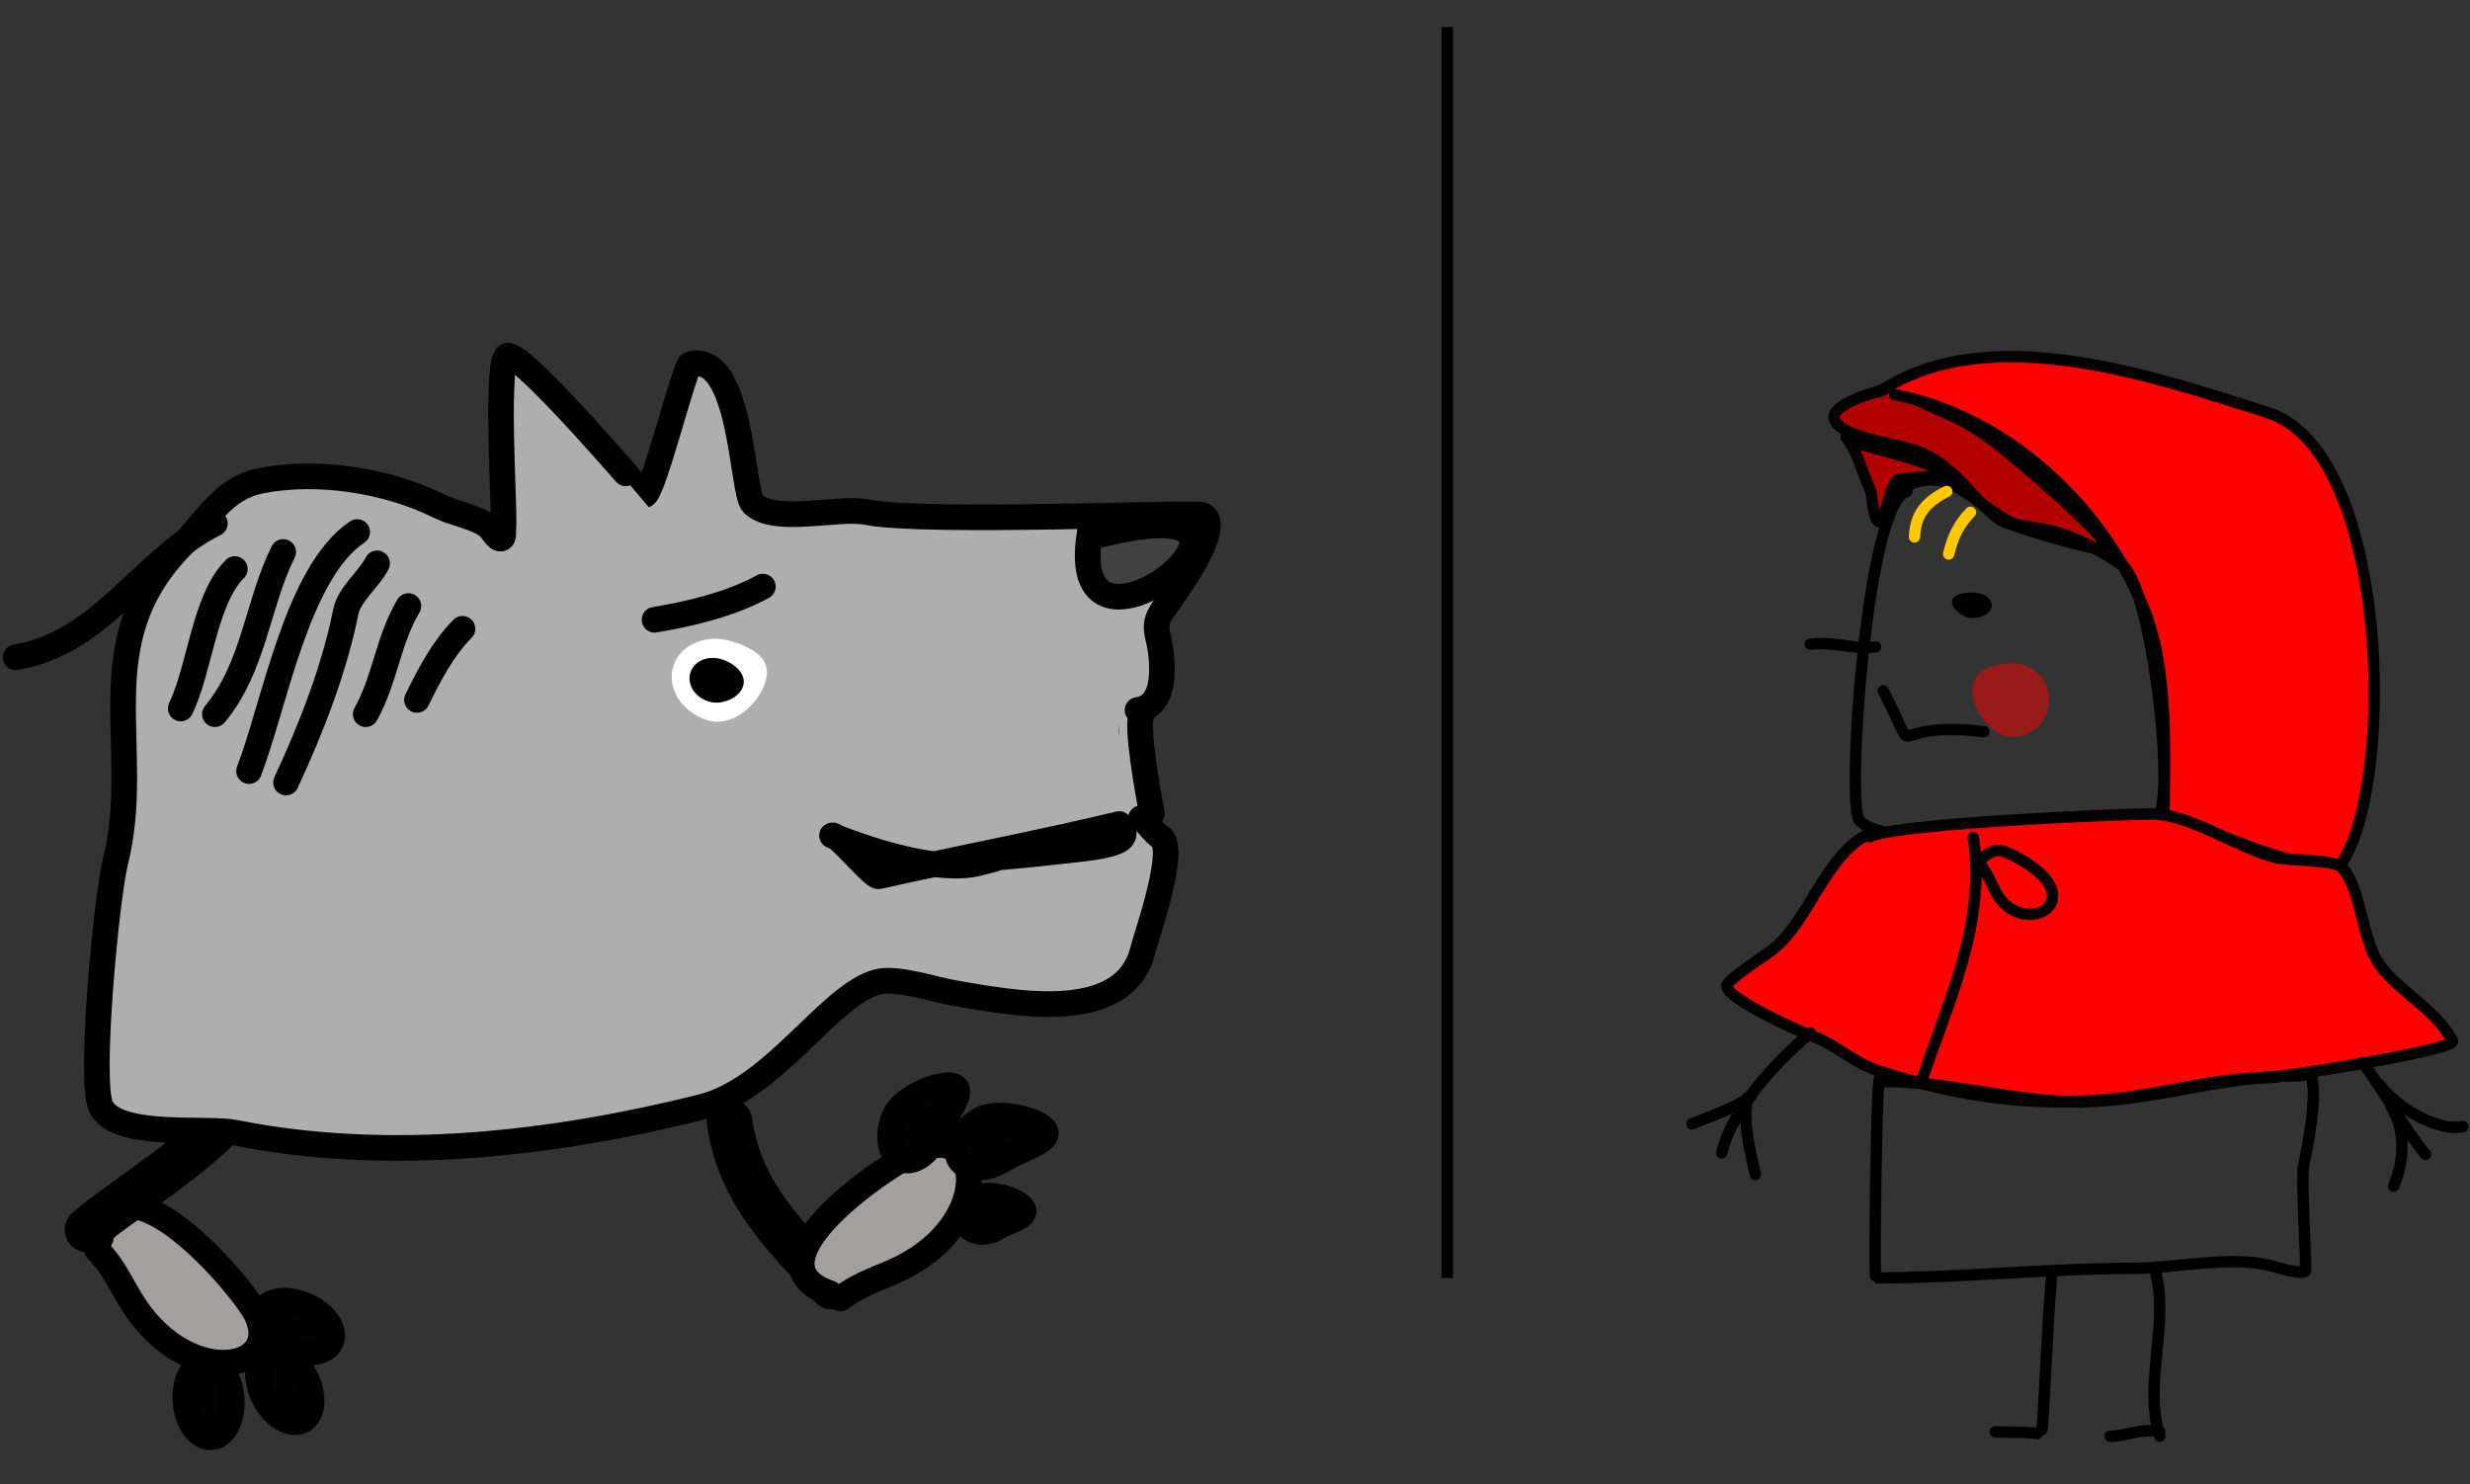
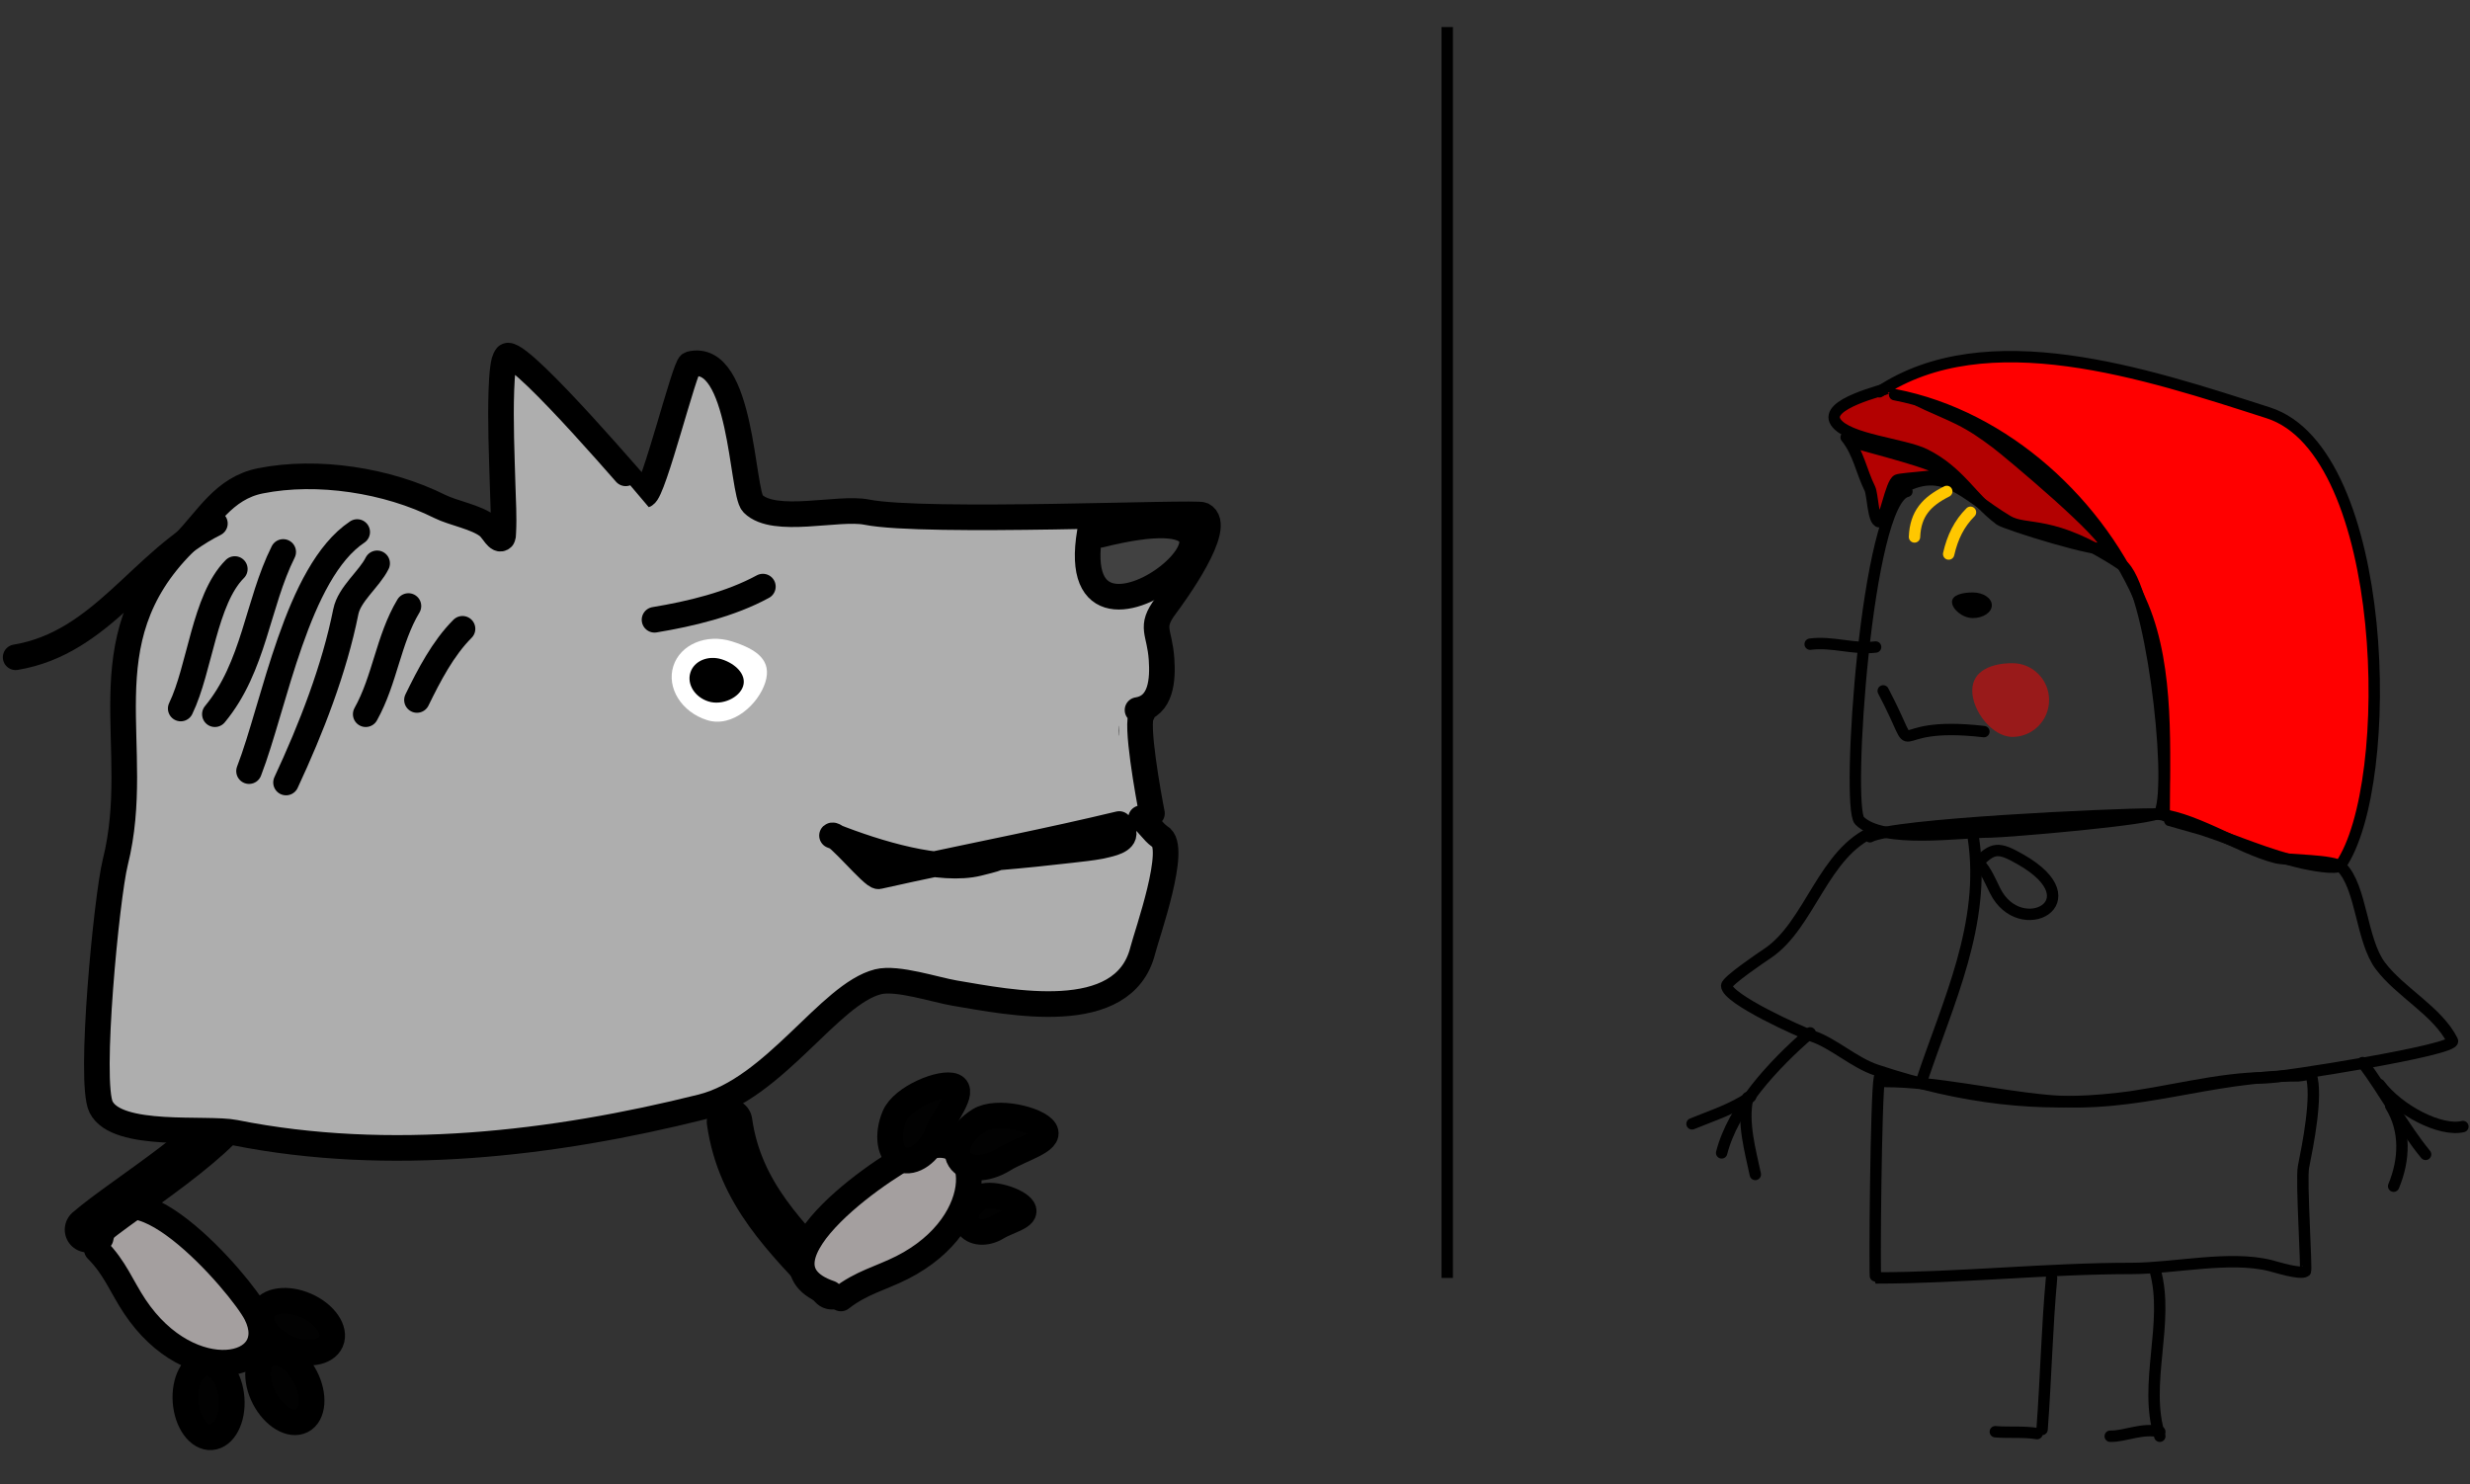
<svg xmlns="http://www.w3.org/2000/svg" version="1.1" x="0" y="0" width="867.829" height="521.484" viewBox="0, 0, 867.829, 521.484">
  <rect x="0" y="0" width="867.829" height="521.484" fill="#333333" stroke="none" />
  <g id="Layer_1" transform="translate(185.579, 1746.484)">
    <g>
      <g>
        <path d="M480.748,-1610.495 C487.384,-1605.344 495.46,-1602.806 502.748,-1599.162 C507.575,-1596.748 511.27,-1594.187 515.748,-1590.829 C519.904,-1587.711 556.141,-1557.432 554.414,-1553.979 C553.232,-1551.614 519.048,-1562.354 517.081,-1563.829 C507.257,-1571.197 503.088,-1580.658 490.748,-1586.829 C483.348,-1590.529 463.545,-1591.967 459.414,-1598.162 C455.163,-1604.539 475.806,-1609.267 479.081,-1610.495" fill="#B30101" />
        <path d="M480.748,-1610.495 C487.384,-1605.344 495.46,-1602.806 502.748,-1599.162 C507.575,-1596.748 511.27,-1594.187 515.748,-1590.829 C519.904,-1587.711 556.141,-1557.432 554.414,-1553.979 C553.232,-1551.614 519.048,-1562.354 517.081,-1563.829 C507.257,-1571.197 503.088,-1580.658 490.748,-1586.829 C483.348,-1590.529 463.545,-1591.967 459.414,-1598.162 C455.163,-1604.539 475.806,-1609.267 479.081,-1610.495" fill-opacity="0" stroke="#000000" stroke-width="4" stroke-linecap="round" stroke-linejoin="round" />
      </g>
      <g>
        <path d="M463.058,-1592.829 C467.369,-1587.562 468.435,-1580.742 471.391,-1574.829 C472.386,-1572.839 472.523,-1563.162 474.748,-1563.162 C476.668,-1563.162 478.695,-1576.647 481.058,-1577.829 C482.299,-1578.449 499.124,-1579.429 498.391,-1580.162 C494.872,-1583.682 472.01,-1589.067 466.725,-1590.829" fill="#B30101" />
        <path d="M463.058,-1592.829 C467.369,-1587.562 468.435,-1580.742 471.391,-1574.829 C472.386,-1572.839 472.523,-1563.162 474.748,-1563.162 C476.668,-1563.162 478.695,-1576.647 481.058,-1577.829 C482.299,-1578.449 499.124,-1579.429 498.391,-1580.162 C494.872,-1583.682 472.01,-1589.067 466.725,-1590.829" fill-opacity="0" stroke="#000000" stroke-width="4" stroke-linecap="round" stroke-linejoin="round" />
      </g>
      <g>
        <path d="M474.748,-1608.829 C512.414,-1633.829 568.056,-1615.392 611.419,-1601.427 C653.998,-1587.715 656.4,-1470.944 636.78,-1442.51 C635.542,-1440.716 625.45,-1442.811 623.747,-1443.191 C611.372,-1445.95 599.51,-1451.336 587.82,-1455.101 C587.154,-1455.315 574.787,-1458.755 574.787,-1458.844 C574.787,-1482.466 576.591,-1511.148 567.391,-1533.368 C552.541,-1569.235 519.209,-1600.268 480.081,-1607.829" fill="#FF0000" />
        <path d="M474.748,-1608.829 C512.414,-1633.829 568.056,-1615.392 611.419,-1601.427 C653.998,-1587.715 656.4,-1470.944 636.78,-1442.51 C635.542,-1440.716 625.45,-1442.811 623.747,-1443.191 C611.372,-1445.95 599.51,-1451.336 587.82,-1455.101 C587.154,-1455.315 574.787,-1458.755 574.787,-1458.844 C574.787,-1482.466 576.591,-1511.148 567.391,-1533.368 C552.541,-1569.235 519.209,-1600.268 480.081,-1607.829" fill-opacity="0" stroke="#000000" stroke-width="4" stroke-linecap="round" stroke-linejoin="round" />
      </g>
      <path d="M484.415,-1573.829 C470.222,-1570.899 462.995,-1462.915 467.748,-1458.162 C475.889,-1450.021 502.598,-1454.162 513.748,-1454.162 C518.598,-1454.162 572.389,-1458.598 573.415,-1461.162 C578.089,-1472.849 569.965,-1541.351 559.748,-1548.162 C535.411,-1564.387 526.483,-1559.455 519.748,-1563.495 C503.681,-1573.135 496.834,-1584.553 479.748,-1573.162" fill-opacity="0" stroke="#000000" stroke-width="4" stroke-linecap="round" stroke-linejoin="round" />
      <path d="M450.414,-1520.162 C458.136,-1521.198 465.82,-1518.213 473.414,-1519.162" fill-opacity="0" stroke="#000000" stroke-width="4" stroke-linecap="round" stroke-linejoin="round" />
      <path d="M476.081,-1503.748 C490.438,-1476.371 474.13,-1493.776 511.463,-1489.442" fill-opacity="0" stroke="#000000" stroke-width="4" stroke-linecap="round" stroke-linejoin="round" />
      <path d="M487.081,-1557.829 C487.39,-1565.942 491.312,-1570.277 498.415,-1573.829" fill-opacity="0" stroke="#FFC700" stroke-width="4" stroke-linecap="round" stroke-linejoin="round" />
      <path d="M499.081,-1551.829 C500.418,-1557.718 502.761,-1562.509 506.748,-1566.495" fill-opacity="0" stroke="#FFC700" stroke-width="4" stroke-linecap="round" stroke-linejoin="round" />
      <path d="M507.581,-1529.329 C503.899,-1529.329 500.248,-1532.495 500.248,-1534.98 C500.248,-1537.465 503.899,-1538.329 507.581,-1538.329 C511.263,-1538.329 514.248,-1536.314 514.248,-1533.829 C514.248,-1531.344 511.263,-1529.329 507.581,-1529.329 z" fill="#000000" />
      <path d="M521.507,-1487.581 C514.406,-1487.581 507.364,-1496.691 507.364,-1503.842 C507.364,-1510.994 514.406,-1513.479 521.507,-1513.479 C528.607,-1513.479 534.364,-1507.681 534.364,-1500.53 C534.364,-1493.378 528.607,-1487.581 521.507,-1487.581 z" fill="#FF0000" fill-opacity="0.497" />
      <g>
-         <path d="M473.081,-1454.495 C455.018,-1447.184 450.391,-1421.479 435.414,-1411.495 C433.6,-1410.286 421.081,-1401.833 421.081,-1400.162 C421.081,-1395.518 447.264,-1383.768 451.081,-1382.495 C458.694,-1379.958 465.755,-1373.16 473.748,-1370.495 C504.154,-1360.36 531.332,-1357.523 558.081,-1360.495 C575.29,-1362.407 593.671,-1367.829 610.748,-1367.829 C615.285,-1367.829 677.719,-1377.552 676.081,-1380.829 C670.88,-1391.231 657.742,-1397.837 650.748,-1407.162 C644.016,-1416.138 644.204,-1434.706 637.081,-1441.829 C634.455,-1444.455 618.313,-1444.104 614.081,-1445.162 C601.093,-1448.409 583.639,-1460.495 570.748,-1460.495 C556.61,-1460.495 479.216,-1456.954 471.414,-1452.495" fill="#FF0000" />
        <path d="M473.081,-1454.495 C455.018,-1447.184 450.391,-1421.479 435.414,-1411.495 C433.6,-1410.286 421.081,-1401.833 421.081,-1400.162 C421.081,-1395.518 447.264,-1383.768 451.081,-1382.495 C458.694,-1379.958 465.755,-1373.16 473.748,-1370.495 C504.154,-1360.36 531.332,-1357.523 558.081,-1360.495 C575.29,-1362.407 593.671,-1367.829 610.748,-1367.829 C615.285,-1367.829 677.719,-1377.552 676.081,-1380.829 C670.88,-1391.231 657.742,-1397.837 650.748,-1407.162 C644.016,-1416.138 644.204,-1434.706 637.081,-1441.829 C634.455,-1444.455 618.313,-1444.104 614.081,-1445.162 C601.093,-1448.409 583.639,-1460.495 570.748,-1460.495 C556.61,-1460.495 479.216,-1456.954 471.414,-1452.495" fill-opacity="0" stroke="#000000" stroke-width="4" stroke-linecap="round" stroke-linejoin="round" />
      </g>
      <path d="M507.748,-1452.162 C512.347,-1422.019 498.794,-1394.302 489.748,-1367.162" fill-opacity="0" stroke="#000000" stroke-width="4" stroke-linecap="round" stroke-linejoin="round" />
      <path d="M509.748,-1443.162 L509.748,-1443.162" fill-opacity="0" stroke="#FF0000" stroke-width="4" stroke-linecap="round" stroke-linejoin="round" />
      <path d="M509.748,-1443.162 C512.255,-1440.572 513.822,-1436.68 515.414,-1433.495 C524.208,-1415.907 550.401,-1429.646 524.414,-1444.495 C516.501,-1449.017 514.742,-1448.823 509.081,-1443.162" fill-opacity="0" stroke="#000000" stroke-width="4" stroke-linecap="round" stroke-linejoin="round" />
      <path d="M474.748,-1367.829 C473.534,-1362.113 472.943,-1297.495 473.415,-1297.495 C503.172,-1297.495 533.313,-1300.829 563.415,-1300.829 C578.203,-1300.829 597.81,-1305.397 612.081,-1301.829 C614.158,-1301.309 622.589,-1298.611 624.415,-1299.829 C624.981,-1300.206 622.842,-1331.967 623.748,-1336.495 C625.237,-1343.942 628.809,-1361.645 626.415,-1368.829 C626.244,-1369.34 622.794,-1368.495 622.081,-1368.495 C590.351,-1368.495 565.271,-1356.963 533.748,-1359.829 C515.269,-1361.509 494.615,-1366.495 476.748,-1366.495" fill-opacity="0" stroke="#000000" stroke-width="4" stroke-linecap="round" stroke-linejoin="round" />
      <g>
        <path d="M450.415,-1383.587 C437.37,-1372.306 423.343,-1357.145 419.318,-1341.425" fill-opacity="0" stroke="#000000" stroke-width="4" stroke-linecap="round" stroke-linejoin="round" />
        <path d="M428.478,-1360.876 C426.539,-1351.987 429.414,-1342.121 431.149,-1333.844" fill-opacity="0" stroke="#000000" stroke-width="4" stroke-linecap="round" stroke-linejoin="round" />
        <path d="M429.488,-1361.177 C423.095,-1356.714 415.685,-1354.439 408.906,-1351.63" fill-opacity="0" stroke="#000000" stroke-width="4" stroke-linecap="round" stroke-linejoin="round" />
      </g>
      <g>
        <path d="M644.537,-1373.155 C652.475,-1362.487 658.658,-1350.667 666.651,-1340.9" fill-opacity="0" stroke="#000000" stroke-width="4" stroke-linecap="round" stroke-linejoin="round" />
        <path d="M650.431,-1365.442 C657.246,-1356.366 671.936,-1348.8 679.75,-1350.679" fill-opacity="0" stroke="#000000" stroke-width="4" stroke-linecap="round" stroke-linejoin="round" />
        <path d="M654.391,-1357.923 C659.688,-1349.385 659.297,-1339.016 655.424,-1329.726" fill-opacity="0" stroke="#000000" stroke-width="4" stroke-linecap="round" stroke-linejoin="round" />
      </g>
    </g>
    <path d="M571.608,-1300.212 C576.821,-1281.8 567.351,-1260.237 573.267,-1241.873" fill-opacity="0" stroke="#000000" stroke-width="4" stroke-linecap="round" stroke-linejoin="round" />
    <path d="M573.267,-1243.442 C567.152,-1244.93 561.017,-1241.759 555.838,-1241.876" fill-opacity="0" stroke="#000000" stroke-width="4" stroke-linecap="round" stroke-linejoin="round" />
    <path d="M535.231,-1297.497 C533.623,-1280.133 533.254,-1262.28 531.901,-1244.264" fill-opacity="0" stroke="#000000" stroke-width="4" stroke-linecap="round" stroke-linejoin="round" />
    <path d="M530.137,-1242.802 C525.257,-1243.607 520.189,-1243.032 515.47,-1243.459" fill-opacity="0" stroke="#000000" stroke-width="4" stroke-linecap="round" stroke-linejoin="round" />
    <g>
      <g>
        <path d="M-150.217,-1311.448 C-143.261,-1344.442 -100.706,-1295.093 -95.55,-1284.781 C-85.771,-1265.223 -118.595,-1258.016 -138.217,-1287.448 C-142.89,-1294.458 -145.164,-1301.062 -151.55,-1307.448" fill="#A49F9F" />
        <path d="M-150.217,-1311.448 C-143.261,-1344.442 -100.706,-1295.093 -95.55,-1284.781 C-85.771,-1265.223 -118.595,-1258.016 -138.217,-1287.448 C-142.89,-1294.458 -145.164,-1301.062 -151.55,-1307.448" fill-opacity="0" stroke="#000000" stroke-width="9" stroke-linecap="round" stroke-linejoin="round" />
      </g>
      <g>
        <path d="M-84.573,-1272.922 C-91.212,-1275.831 -95.134,-1281.521 -93.333,-1285.631 C-91.533,-1289.741 -84.69,-1290.715 -78.051,-1287.806 C-71.412,-1284.896 -67.489,-1279.206 -69.29,-1275.096 C-71.091,-1270.986 -77.933,-1270.013 -84.573,-1272.922 z" fill="#020202" />
        <path d="M-84.573,-1272.922 C-91.212,-1275.831 -95.134,-1281.521 -93.333,-1285.631 C-91.533,-1289.741 -84.69,-1290.715 -78.051,-1287.806 C-71.412,-1284.896 -67.489,-1279.206 -69.29,-1275.096 C-71.091,-1270.986 -77.933,-1270.013 -84.573,-1272.922 z" fill-opacity="0" stroke="#000000" stroke-width="9" />
      </g>
      <g>
        <path d="M-92.713,-1255.262 C-96.054,-1261.695 -95.534,-1268.587 -91.552,-1270.655 C-87.57,-1272.723 -81.633,-1269.185 -78.292,-1262.752 C-74.951,-1256.319 -75.471,-1249.428 -79.453,-1247.359 C-83.435,-1245.291 -89.372,-1248.829 -92.713,-1255.262 z" fill="#020202" />
        <path d="M-92.713,-1255.262 C-96.054,-1261.695 -95.534,-1268.587 -91.552,-1270.655 C-87.57,-1272.723 -81.633,-1269.185 -78.292,-1262.752 C-74.951,-1256.319 -75.471,-1249.428 -79.453,-1247.359 C-83.435,-1245.291 -89.372,-1248.829 -92.713,-1255.262 z" fill-opacity="0" stroke="#000000" stroke-width="9" />
      </g>
      <g>
        <path d="M-120.397,-1253.988 C-120.945,-1261.216 -117.762,-1267.35 -113.288,-1267.69 C-108.813,-1268.029 -104.742,-1262.444 -104.194,-1255.216 C-103.646,-1247.988 -106.829,-1241.854 -111.303,-1241.515 C-115.778,-1241.175 -119.849,-1246.76 -120.397,-1253.988 z" fill="#020202" />
        <path d="M-120.397,-1253.988 C-120.945,-1261.216 -117.762,-1267.35 -113.288,-1267.69 C-108.813,-1268.029 -104.742,-1262.444 -104.194,-1255.216 C-103.646,-1247.988 -106.829,-1241.854 -111.303,-1241.515 C-115.778,-1241.175 -119.849,-1246.76 -120.397,-1253.988 z" fill-opacity="0" stroke="#000000" stroke-width="9" />
      </g>
      <path d="M-154.826,-1314.451 C-141.414,-1326.026 -106.215,-1346.654 -99.159,-1363.118" fill-opacity="0" stroke="#000000" stroke-width="16" stroke-linecap="round" stroke-linejoin="round" />
      <path d="M70.742,-1352.41 C74.355,-1326.959 90.764,-1311.693 106.742,-1294.41" fill-opacity="0" stroke="#000000" stroke-width="16" stroke-linecap="round" stroke-linejoin="round" />
      <g>
        <path d="M106.066,-1292.085 C74.145,-1302.951 128.246,-1339.274 139.102,-1343.155 C159.692,-1350.515 162.907,-1317.063 131.333,-1301.117 C123.812,-1297.318 116.983,-1295.854 109.877,-1290.281" fill="#A49F9F" />
        <path d="M106.066,-1292.085 C74.145,-1302.951 128.246,-1339.274 139.102,-1343.155 C159.692,-1350.515 162.907,-1317.063 131.333,-1301.117 C123.812,-1297.318 116.983,-1295.854 109.877,-1290.281" fill-opacity="0" stroke="#000000" stroke-width="9" stroke-linecap="round" stroke-linejoin="round" />
      </g>
      <g>
        <path d="M143.691,-1348.073 C140.875,-1341.393 135.24,-1337.392 131.105,-1339.135 C126.971,-1340.878 125.902,-1347.706 128.718,-1354.385 C131.534,-1361.065 145.4,-1366.614 149.535,-1364.871 C153.669,-1363.127 146.507,-1354.752 143.691,-1348.073 z" fill="#020202" />
        <path d="M143.691,-1348.073 C140.875,-1341.393 135.24,-1337.392 131.105,-1339.135 C126.971,-1340.878 125.902,-1347.706 128.718,-1354.385 C131.534,-1361.065 145.4,-1366.614 149.535,-1364.871 C153.669,-1363.127 146.507,-1354.752 143.691,-1348.073 z" fill-opacity="0" stroke="#000000" stroke-width="9" />
      </g>
      <g>
        <path d="M167.018,-1339.078 C160.85,-1335.27 153.939,-1335.278 151.582,-1339.096 C149.224,-1342.914 152.313,-1349.096 158.481,-1352.905 C164.649,-1356.713 179.163,-1353.191 181.52,-1349.373 C183.878,-1345.555 173.186,-1342.886 167.018,-1339.078 z" fill="#020202" />
        <path d="M167.018,-1339.078 C160.85,-1335.27 153.939,-1335.278 151.582,-1339.096 C149.224,-1342.914 152.313,-1349.096 158.481,-1352.905 C164.649,-1356.713 179.163,-1353.191 181.52,-1349.373 C183.878,-1345.555 173.186,-1342.886 167.018,-1339.078 z" fill-opacity="0" stroke="#000000" stroke-width="9" />
      </g>
      <g>
        <path d="M164.749,-1315.239 C160.857,-1312.836 156.272,-1313.204 154.508,-1316.062 C152.743,-1318.92 154.468,-1323.184 158.36,-1325.587 C162.252,-1327.99 172.065,-1324.707 173.83,-1321.849 C175.594,-1318.992 168.641,-1317.642 164.749,-1315.239 z" fill="#020202" />
        <path d="M164.749,-1315.239 C160.857,-1312.836 156.272,-1313.204 154.508,-1316.062 C152.743,-1318.92 154.468,-1323.184 158.36,-1325.587 C162.252,-1327.99 172.065,-1324.707 173.83,-1321.849 C175.594,-1318.992 168.641,-1317.642 164.749,-1315.239 z" fill-opacity="0" stroke="#000000" stroke-width="9" />
      </g>
      <g>
        <path d="M-7.07,-1621.549 L-7.07,-1621.549 L-7.07,-1621.549 L-7.07,-1621.549 C-0.845,-1621.549 40.805,-1572.508 40.93,-1572.549 C44.035,-1573.584 55.034,-1618.075 56.93,-1618.549 C75.191,-1623.114 74.976,-1573.503 78.93,-1569.549 C86.449,-1562.031 108.923,-1568.551 118.93,-1566.549 C139.459,-1562.443 234.528,-1566.75 236.93,-1565.549 C244.599,-1561.715 226.738,-1537.293 223.93,-1533.549 C218.24,-1525.962 221.866,-1524.756 222.53,-1514.834 C222.987,-1507.979 222.601,-1498.328 214.085,-1497.014 C214.648,-1496.873 216.318,-1496.467 215.663,-1495.558 C213.203,-1493.098 217.972,-1466.671 219.163,-1460.713 C218.658,-1459.825 216.228,-1459.286 215.306,-1459.015 C217.877,-1457.231 219.386,-1454.349 221.93,-1452.549 C228.454,-1449.287 217.302,-1418.038 215.93,-1412.549 C209.251,-1385.832 168.836,-1394.398 149.93,-1397.549 C143.057,-1398.695 129.659,-1403.231 122.93,-1401.549 C105.811,-1397.269 86.552,-1363.955 60.93,-1357.549 C8.98,-1344.562 -48.825,-1337.7 -103.07,-1348.549 C-112.941,-1350.523 -144.48,-1346.37 -150.07,-1357.549 C-154.412,-1366.234 -148.115,-1431.367 -145.07,-1443.549 C-134.846,-1484.446 -155.94,-1520.679 -121.07,-1555.549 C-112.636,-1563.983 -107.155,-1574.932 -94.07,-1577.549 C-74.008,-1581.562 -49.413,-1577.721 -31.07,-1568.549 C-26.329,-1566.179 -18.191,-1564.846 -14.07,-1561.549 C-12.403,-1560.216 -10.579,-1556.04 -9.07,-1557.549 C-8.742,-1558.331 -8.834,-1558.021 -8.755,-1559.52 C-8.468,-1564.919 -8.82,-1570.389 -8.976,-1575.785 C-9.299,-1587.01 -9.802,-1598.266 -9.417,-1609.496 C-9.336,-1611.854 -9.179,-1615.062 -8.819,-1617.454 C-8.603,-1618.885 -8.426,-1620.213 -7.525,-1621.37 C-7.243,-1621.526 -7.394,-1621.466 -7.07,-1621.549 L-7.07,-1621.549 L-7.07,-1621.549 z M207.663,-1456.974 C183.476,-1451.161 159.053,-1446.391 134.733,-1441.175 C130.423,-1440.251 127.234,-1439.56 123.098,-1438.615 C121.175,-1438.175 108.185,-1454.207 106.742,-1452.92 C123.031,-1446.404 145.212,-1439.975 158.163,-1443.213 C160.524,-1443.875 163.04,-1444.31 165.276,-1445.246 C173.779,-1445.957 182.269,-1446.84 190.744,-1447.82 C194.213,-1448.222 197.724,-1448.577 201.163,-1449.213 C203.169,-1449.743 208.421,-1450.488 209.137,-1452.988 C209.575,-1454.518 208.428,-1455.815 207.663,-1456.974 L207.663,-1456.974 z M165.195,-1445.347 L165.276,-1445.246 C164.831,-1445.216 165.036,-1445.225 164.663,-1445.213 C164.338,-1445.307 164.509,-1445.24 165.195,-1445.347 L165.195,-1445.347 z M134.663,-1517.213 C132.454,-1517.213 130.663,-1515.422 130.663,-1513.213 C130.698,-1509.523 130.654,-1505.824 130.92,-1502.141 C131.053,-1500.298 131.235,-1497.445 131.847,-1495.678 C131.844,-1494.085 131.828,-1494.91 131.904,-1493.203 C131.973,-1492.145 132.089,-1491.264 132.287,-1490.51 C132.779,-1488.633 133.631,-1487.24 135.879,-1486.791 C138.235,-1486.326 140.031,-1487.477 141.305,-1489.394 C142.587,-1487.039 144.197,-1486.583 146.707,-1487.259 C148.411,-1488.271 147.791,-1487.757 148.708,-1488.614 C151.635,-1488.661 150.393,-1488.432 152.475,-1489.012 L152.976,-1489.207 L153.036,-1489.114 C154.083,-1487.915 155.669,-1487.466 157.133,-1487.833 C158.65,-1488.212 159.457,-1488.959 160.955,-1490.693 C161.337,-1491.135 161.75,-1491.636 162.273,-1492.286 C162.675,-1492.788 162.48,-1492.544 162.857,-1493.017 C162.968,-1492.597 162.883,-1492.9 163.16,-1492.12 C163.633,-1490.973 164.227,-1490.119 165.587,-1489.536 C167.893,-1488.548 169.602,-1489.233 172.845,-1491.182 C174.565,-1492.215 176.665,-1493.662 179.152,-1495.496 C179.824,-1495.994 179.592,-1495.821 179.849,-1496.013 C179.879,-1495.012 180.5,-1494.222 181.163,-1493.564 L181.163,-1488.834 L185.948,-1489.791 C187.699,-1490.528 187.699,-1490.528 187.878,-1490.77 C188.085,-1490.968 187.994,-1490.877 188.151,-1491.04 L188.405,-1491.013 L188.414,-1490.979 C188.769,-1489.746 189.13,-1488.951 190.102,-1488.14 C191.262,-1487.279 192.522,-1486.458 194.079,-1486.538 C194.924,-1484.805 196.465,-1484.147 198.321,-1484.267 C199.648,-1484.477 200.327,-1485.186 201.061,-1486.214 C202.993,-1487.17 203.422,-1489.304 202.877,-1491.198 C202.27,-1492.715 201.642,-1493.809 200.77,-1494.64 C200.193,-1495.122 200.429,-1494.987 200.132,-1495.147 C199.621,-1497.153 198.4,-1498.686 196.646,-1499.728 C195.247,-1500.265 195.997,-1500.085 194.383,-1500.218 L194.039,-1500.893 C193.336,-1502.053 192.324,-1502.945 190.729,-1503.173 L190.437,-1503.191 L190.55,-1503.526 C191.003,-1505.007 190.975,-1506.534 190.241,-1508.002 C188.761,-1509.805 188.761,-1509.805 187.185,-1510.182 C186.149,-1510.212 186.149,-1510.212 185.653,-1510.09 C185.018,-1509.882 185.018,-1509.882 184.766,-1509.75 C184.569,-1509.648 184.409,-1509.549 184.23,-1509.429 C184.035,-1509.299 183.809,-1509.135 183.519,-1508.918 C183.088,-1508.595 182.553,-1508.182 181.555,-1507.405 L181.232,-1507.153 C179.321,-1506.965 180.183,-1507.101 178.637,-1506.796 C177.003,-1506.429 175.915,-1506.068 172.484,-1504.842 C172.059,-1504.69 171.75,-1504.58 171.448,-1504.474 C169.615,-1503.851 170.585,-1504.162 168.533,-1503.55 C167.722,-1504.367 168.182,-1503.906 167.149,-1504.927 C165.571,-1505.558 164.147,-1505.26 162.851,-1504.525 C161.603,-1503.685 162.181,-1504.132 161.107,-1503.195 C159.202,-1502.986 159.935,-1503.223 158.836,-1502.777 C158.104,-1503.372 158.495,-1503.119 157.665,-1503.541 C153.644,-1504.851 150.676,-1502.001 148.067,-1499.322 C147.729,-1499.95 147.317,-1500.531 146.867,-1501.083 C145.976,-1502.115 144.855,-1502.854 143.448,-1503.135 C142.297,-1503.274 141.061,-1503.363 140.097,-1502.581 C140.223,-1504.606 140.379,-1506.632 140.623,-1508.647 C140.789,-1510.385 140.15,-1511.698 138.665,-1512.589 L138.663,-1513.213 C138.663,-1515.422 136.872,-1517.213 134.663,-1517.213 z" fill="#AEAEAE" />
        <path d="M-7.07,-1621.549 L-7.07,-1621.549 L-7.07,-1621.549 L-7.07,-1621.549 C-0.845,-1621.549 40.805,-1572.508 40.93,-1572.549 C44.035,-1573.584 55.034,-1618.075 56.93,-1618.549 C75.191,-1623.114 74.976,-1573.503 78.93,-1569.549 C86.449,-1562.031 108.923,-1568.551 118.93,-1566.549 C139.459,-1562.443 234.528,-1566.75 236.93,-1565.549 C244.599,-1561.715 226.738,-1537.293 223.93,-1533.549 C218.24,-1525.962 221.866,-1524.756 222.53,-1514.834 C222.987,-1507.979 222.601,-1498.328 214.085,-1497.014 C214.648,-1496.873 216.318,-1496.467 215.663,-1495.558 C213.203,-1493.098 217.972,-1466.671 219.163,-1460.713 C218.658,-1459.825 216.228,-1459.286 215.306,-1459.015 C217.877,-1457.231 219.386,-1454.349 221.93,-1452.549 C228.454,-1449.287 217.302,-1418.038 215.93,-1412.549 C209.251,-1385.832 168.836,-1394.398 149.93,-1397.549 C143.057,-1398.695 129.659,-1403.231 122.93,-1401.549 C105.811,-1397.269 86.552,-1363.955 60.93,-1357.549 C8.98,-1344.562 -48.825,-1337.7 -103.07,-1348.549 C-112.941,-1350.523 -144.48,-1346.37 -150.07,-1357.549 C-154.412,-1366.234 -148.115,-1431.367 -145.07,-1443.549 C-134.846,-1484.446 -155.94,-1520.679 -121.07,-1555.549 C-112.636,-1563.983 -107.155,-1574.932 -94.07,-1577.549 C-74.008,-1581.562 -49.413,-1577.721 -31.07,-1568.549 C-26.329,-1566.179 -18.191,-1564.846 -14.07,-1561.549 C-12.403,-1560.216 -10.579,-1556.04 -9.07,-1557.549 C-8.742,-1558.331 -8.834,-1558.021 -8.755,-1559.52 C-8.468,-1564.919 -8.82,-1570.389 -8.976,-1575.785 C-9.299,-1587.01 -9.802,-1598.266 -9.417,-1609.496 C-9.336,-1611.854 -9.179,-1615.062 -8.819,-1617.454 C-8.603,-1618.885 -8.426,-1620.213 -7.525,-1621.37 C-7.243,-1621.526 -7.394,-1621.466 -7.07,-1621.549 L-7.07,-1621.549 L-7.07,-1621.549 z M207.663,-1456.974 C183.476,-1451.161 159.053,-1446.391 134.733,-1441.175 C130.423,-1440.251 127.234,-1439.56 123.098,-1438.615 C121.175,-1438.175 108.185,-1454.207 106.742,-1452.92 C123.031,-1446.404 145.212,-1439.975 158.163,-1443.213 C160.524,-1443.875 163.04,-1444.31 165.276,-1445.246 C173.779,-1445.957 182.269,-1446.84 190.744,-1447.82 C194.213,-1448.222 197.724,-1448.577 201.163,-1449.213 C203.169,-1449.743 208.421,-1450.488 209.137,-1452.988 C209.575,-1454.518 208.428,-1455.815 207.663,-1456.974 L207.663,-1456.974 z M165.195,-1445.347 L165.276,-1445.246 C164.831,-1445.216 165.036,-1445.225 164.663,-1445.213 C164.338,-1445.307 164.509,-1445.24 165.195,-1445.347 L165.195,-1445.347 z M134.663,-1517.213 C132.454,-1517.213 130.663,-1515.422 130.663,-1513.213 C130.698,-1509.523 130.654,-1505.824 130.92,-1502.141 C131.053,-1500.298 131.235,-1497.445 131.847,-1495.678 C131.844,-1494.085 131.828,-1494.91 131.904,-1493.203 C131.973,-1492.145 132.089,-1491.264 132.287,-1490.51 C132.779,-1488.633 133.631,-1487.24 135.879,-1486.791 C138.235,-1486.326 140.031,-1487.477 141.305,-1489.394 C142.587,-1487.039 144.197,-1486.583 146.707,-1487.259 C148.411,-1488.271 147.791,-1487.757 148.708,-1488.614 C151.635,-1488.661 150.393,-1488.432 152.475,-1489.012 L152.976,-1489.207 L153.036,-1489.114 C154.083,-1487.915 155.669,-1487.466 157.133,-1487.833 C158.65,-1488.212 159.457,-1488.959 160.955,-1490.693 C161.337,-1491.135 161.75,-1491.636 162.273,-1492.286 C162.675,-1492.788 162.48,-1492.544 162.857,-1493.017 C162.968,-1492.597 162.883,-1492.9 163.16,-1492.12 C163.633,-1490.973 164.227,-1490.119 165.587,-1489.536 C167.893,-1488.548 169.602,-1489.233 172.845,-1491.182 C174.565,-1492.215 176.665,-1493.662 179.152,-1495.496 C179.824,-1495.994 179.592,-1495.821 179.849,-1496.013 C179.879,-1495.012 180.5,-1494.222 181.163,-1493.564 L181.163,-1488.834 L185.948,-1489.791 C187.699,-1490.528 187.699,-1490.528 187.878,-1490.77 C188.085,-1490.968 187.994,-1490.877 188.151,-1491.04 L188.405,-1491.013 L188.414,-1490.979 C188.769,-1489.746 189.13,-1488.951 190.102,-1488.14 C191.262,-1487.279 192.522,-1486.458 194.079,-1486.538 C194.924,-1484.805 196.465,-1484.147 198.321,-1484.267 C199.648,-1484.477 200.327,-1485.186 201.061,-1486.214 C202.993,-1487.17 203.422,-1489.304 202.877,-1491.198 C202.27,-1492.715 201.642,-1493.809 200.77,-1494.64 C200.193,-1495.122 200.429,-1494.987 200.132,-1495.147 C199.621,-1497.153 198.4,-1498.686 196.646,-1499.728 C195.247,-1500.265 195.997,-1500.085 194.383,-1500.218 L194.039,-1500.893 C193.336,-1502.053 192.324,-1502.945 190.729,-1503.173 L190.437,-1503.191 L190.55,-1503.526 C191.003,-1505.007 190.975,-1506.534 190.241,-1508.002 C188.761,-1509.805 188.761,-1509.805 187.185,-1510.182 C186.149,-1510.212 186.149,-1510.212 185.653,-1510.09 C185.018,-1509.882 185.018,-1509.882 184.766,-1509.75 C184.569,-1509.648 184.409,-1509.549 184.23,-1509.429 C184.035,-1509.299 183.809,-1509.135 183.519,-1508.918 C183.088,-1508.595 182.553,-1508.182 181.555,-1507.405 L181.232,-1507.153 C179.321,-1506.965 180.183,-1507.101 178.637,-1506.796 C177.003,-1506.429 175.915,-1506.068 172.484,-1504.842 C172.059,-1504.69 171.75,-1504.58 171.448,-1504.474 C169.615,-1503.851 170.585,-1504.162 168.533,-1503.55 C167.722,-1504.367 168.182,-1503.906 167.149,-1504.927 C165.571,-1505.558 164.147,-1505.26 162.851,-1504.525 C161.603,-1503.685 162.181,-1504.132 161.107,-1503.195 C159.202,-1502.986 159.935,-1503.223 158.836,-1502.777 C158.104,-1503.372 158.495,-1503.119 157.665,-1503.541 C153.644,-1504.851 150.676,-1502.001 148.067,-1499.322 C147.729,-1499.95 147.317,-1500.531 146.867,-1501.083 C145.976,-1502.115 144.855,-1502.854 143.448,-1503.135 C142.297,-1503.274 141.061,-1503.363 140.097,-1502.581 C140.223,-1504.606 140.379,-1506.632 140.623,-1508.647 C140.789,-1510.385 140.15,-1511.698 138.665,-1512.589 L138.663,-1513.213 C138.663,-1515.422 136.872,-1517.213 134.663,-1517.213 z" fill-opacity="0" stroke="#000000" stroke-width="9" stroke-linecap="round" stroke-linejoin="round" />
      </g>
      <path d="M-180.079,-1515.558 C-149.611,-1520.624 -135.756,-1549.719 -110.079,-1562.558" fill-opacity="0" stroke="#000000" stroke-width="9" stroke-linecap="round" stroke-linejoin="round" />
      <g>
        <path d="M197.921,-1562.558 C184.144,-1497.521 281.674,-1578.746 200.921,-1558.558" fill="#414141" />
        <path d="M197.921,-1562.558 C184.144,-1497.521 281.674,-1578.746 200.921,-1558.558" fill-opacity="0" stroke="#000000" stroke-width="9" stroke-linecap="round" stroke-linejoin="round" />
      </g>
      <path d="M-122.079,-1497.558 C-115.302,-1511.55 -113.797,-1535.839 -103.079,-1546.558" fill-opacity="0" stroke="#000000" stroke-width="9" stroke-linecap="round" stroke-linejoin="round" />
      <path d="M-110.079,-1495.558 C-96.25,-1512.215 -95.149,-1534.418 -86.079,-1552.558" fill-opacity="0" stroke="#000000" stroke-width="9" stroke-linecap="round" stroke-linejoin="round" />
      <path d="M-98.079,-1475.558 C-89.131,-1498.661 -81.29,-1545.417 -60.079,-1559.558" fill-opacity="0" stroke="#000000" stroke-width="9" stroke-linecap="round" stroke-linejoin="round" />
      <path d="M-85.079,-1471.558 C-76.218,-1490.568 -68.107,-1511.415 -64.079,-1531.558 C-62.833,-1537.784 -55.862,-1542.991 -53.079,-1548.558" fill-opacity="0" stroke="#000000" stroke-width="9" stroke-linecap="round" stroke-linejoin="round" />
      <path d="M-57.079,-1495.558 C-50.32,-1507.667 -49.137,-1521.793 -42.079,-1533.558" fill-opacity="0" stroke="#000000" stroke-width="9" stroke-linecap="round" stroke-linejoin="round" />
      <path d="M-39.079,-1500.558 C-34.845,-1509.198 -29.947,-1518.69 -23.079,-1525.558" fill-opacity="0" stroke="#000000" stroke-width="9" stroke-linecap="round" stroke-linejoin="round" />
      <path d="M44.387,-1528.732 C56.954,-1530.811 71.02,-1534.147 82.455,-1540.384" fill-opacity="0" stroke="#000000" stroke-width="9" stroke-linecap="round" stroke-linejoin="round" />
      <path d="M62.846,-1493.48 C53.891,-1496.301 48.583,-1504.78 50.989,-1512.418 C53.396,-1520.056 62.606,-1523.961 71.561,-1521.139 C80.516,-1518.318 85.719,-1514.385 83.312,-1506.747 C80.906,-1499.109 71.801,-1490.658 62.846,-1493.48 z" fill="#FFFFFF" />
      <path d="M63.33,-1500.037 C58.537,-1501.548 55.696,-1506.086 56.984,-1510.175 C58.272,-1514.263 63.202,-1516.353 67.995,-1514.843 C72.789,-1513.332 76.798,-1509.502 75.51,-1505.413 C74.222,-1501.325 68.124,-1498.527 63.33,-1500.037 z" fill="#000000" />
      <path d="M118.851,-1527.574 L207.517,-1527.574 L207.517,-1472.058 L118.851,-1472.058 L118.851,-1527.574 z" fill="#AEAEAE" />
    </g>
    <path d="M322.903,-1736.984 L322.903,-1297.495" fill-opacity="0" stroke="#000000" stroke-width="4" />
  </g>
</svg>